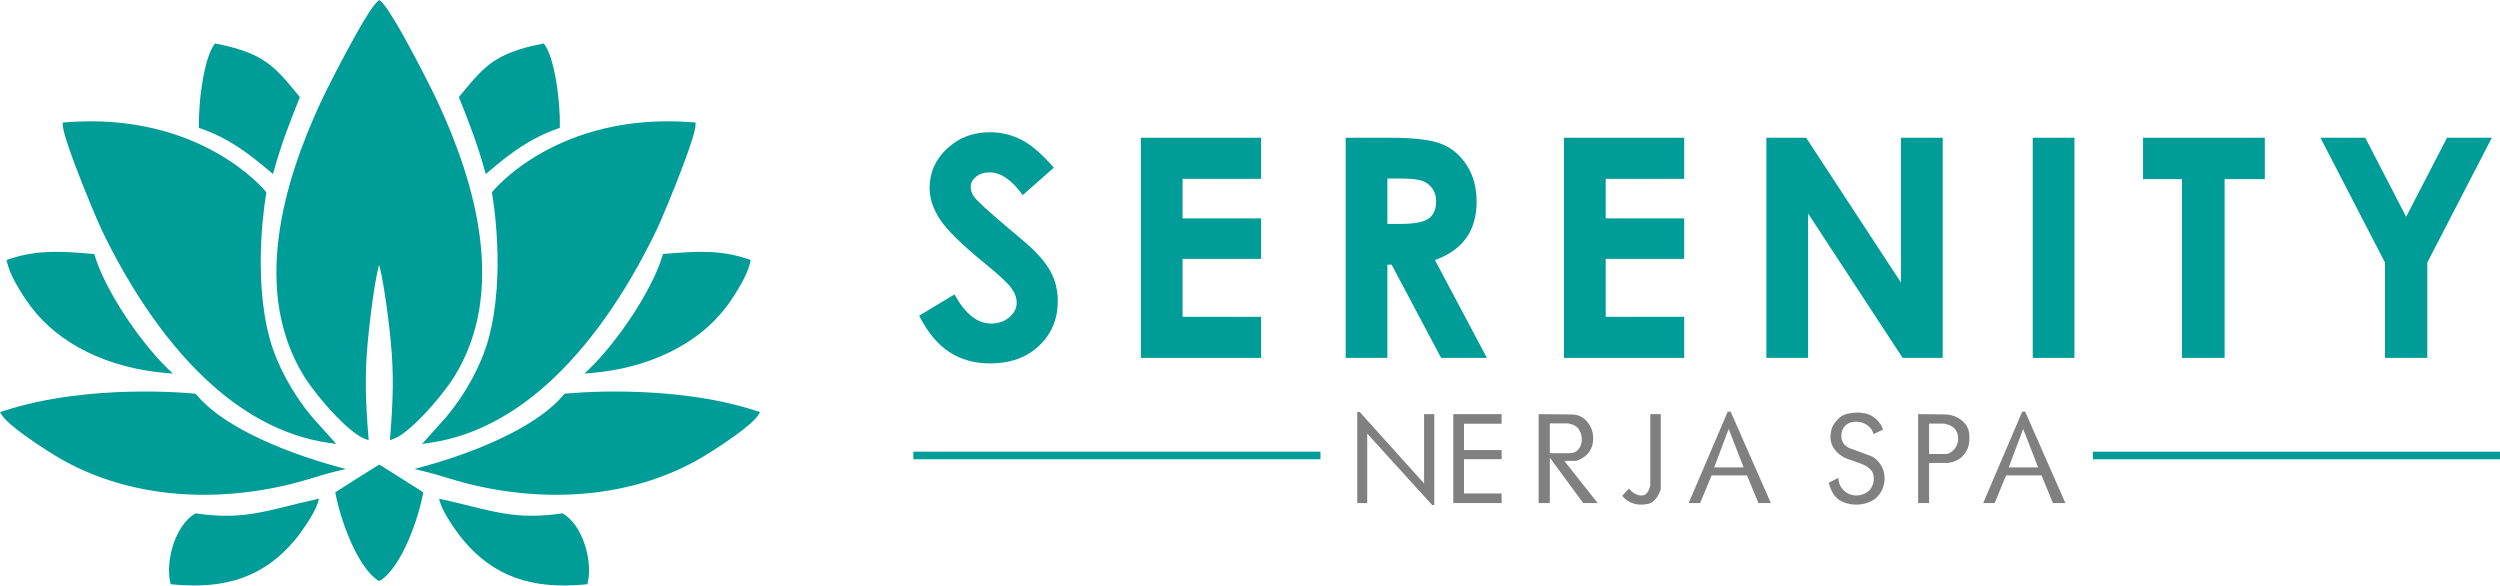
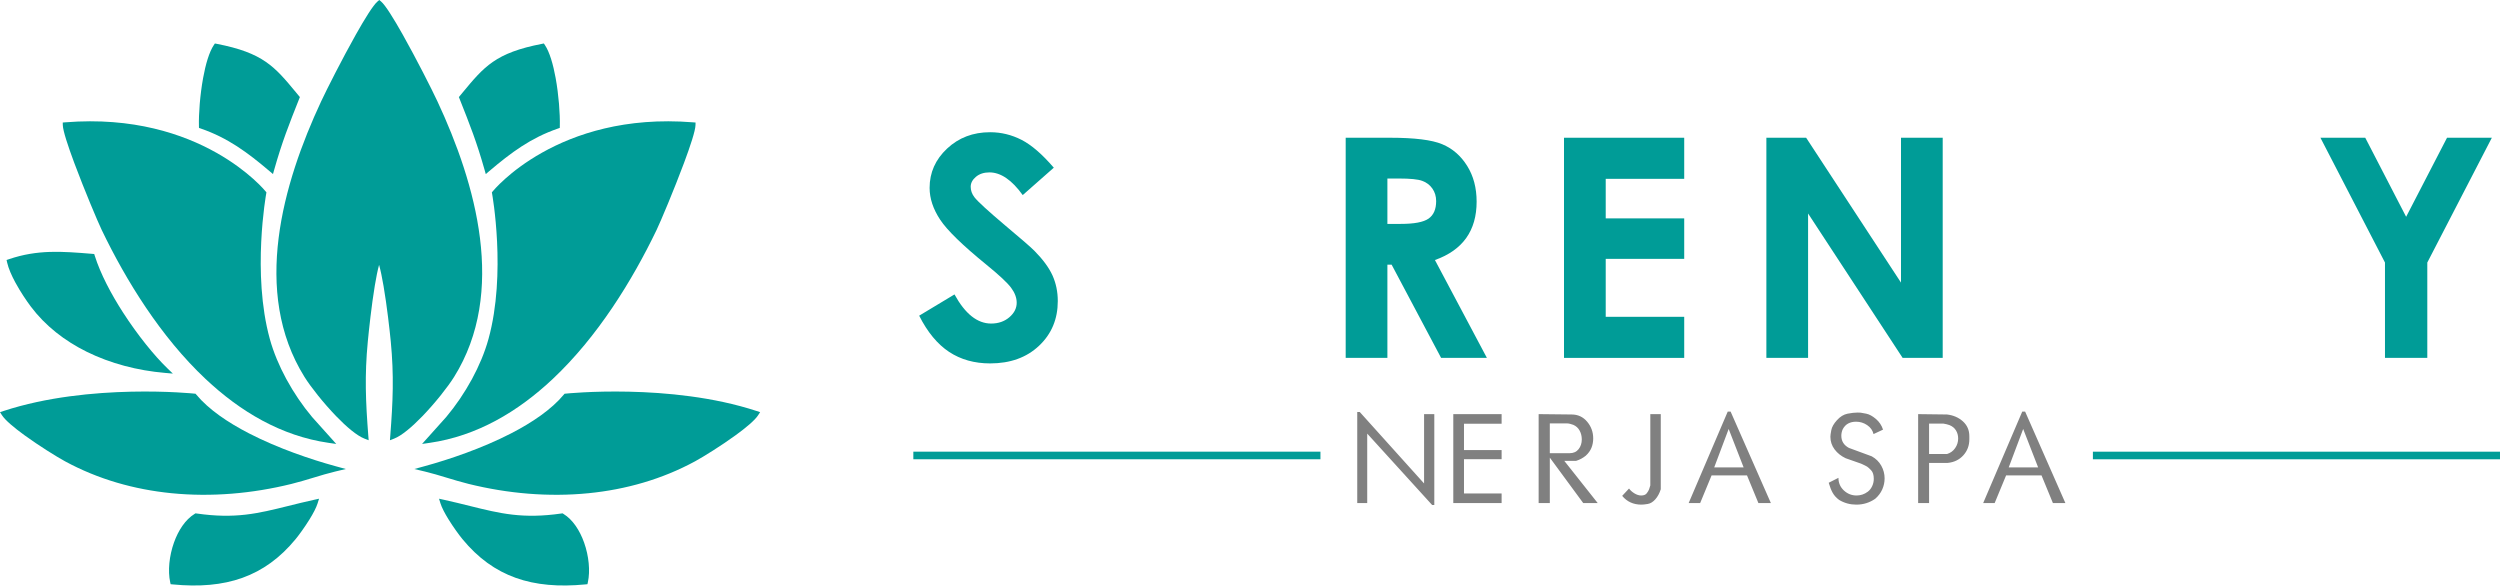
<svg xmlns="http://www.w3.org/2000/svg" width="4708" height="1103" viewBox="0 0 4708 1103" fill="none">
  <g clip-path="url(#clip0_7_78)">
    <path d="M1984.52 315.795L1926 367.377C1905.5 338.894 1884.61 324.648 1863.34 324.648C1852.95 324.648 1844.47 327.441 1837.93 332.922C1831.29 338.499 1828.01 344.761 1828.01 351.691C1828.01 358.621 1830.32 365.261 1835.04 371.418C1841.49 379.7 1860.84 397.407 1893.07 424.634C1923.2 449.85 1941.49 465.73 1947.94 472.273C1963.92 488.442 1975.28 503.839 1982.01 518.559C1988.65 533.376 1992.02 549.449 1992.02 566.875C1992.02 600.944 1980.27 628.944 1956.7 651.174C1933.21 673.307 1902.51 684.374 1864.59 684.374C1835.04 684.374 1809.34 677.154 1787.39 662.724C1765.45 648.188 1746.58 625.484 1730.99 594.489L1797.5 554.456C1817.52 591.028 1840.53 609.314 1866.51 609.314C1880.08 609.314 1891.54 605.371 1900.78 597.475C1910.02 589.579 1914.64 580.445 1914.64 570.142C1914.64 560.806 1911.17 551.373 1904.14 541.94C1897.21 532.604 1881.81 518.173 1858.04 498.824C1812.8 462.058 1783.64 433.672 1770.46 413.655C1757.27 393.639 1750.63 373.719 1750.63 353.799C1750.63 325.026 1761.6 300.389 1783.46 279.89C1805.4 259.294 1832.45 249 1864.6 249C1885.29 249 1905.02 253.813 1923.7 263.334C1942.46 272.969 1962.67 290.386 1984.52 315.795Z" fill="#009C97" />
-     <path d="M2148.48 259.399H2374.86V336.777H2227.02V411.257H2374.86V487.485H2227.02V596.614H2374.86V673.984H2148.48V259.399Z" fill="#009C97" />
    <path d="M2612.74 421.656H2637.77C2663.18 421.656 2680.6 418.389 2690.22 411.74C2699.75 405.1 2704.56 394.13 2704.56 378.734C2704.56 369.687 2702.16 361.791 2697.44 355.055C2692.72 348.318 2686.37 343.505 2678.38 340.615C2670.49 337.629 2655.86 336.189 2634.59 336.189H2612.74V421.656ZM2534.2 259.399H2618.03C2663.85 259.399 2696.57 263.439 2716.01 271.616C2735.55 279.802 2751.15 293.459 2762.98 312.422C2774.82 331.384 2780.78 353.808 2780.78 379.788C2780.78 407.024 2774.24 429.833 2761.25 448.12C2748.16 466.502 2728.52 480.362 2702.24 489.69L2800.13 673.984H2713.9L2620.73 498.446H2612.74V673.984H2534.2V259.399Z" fill="#009C97" />
    <path d="M2945.33 259.399H3171.71V336.777H3023.88V411.257H3171.71V487.485H3023.88V596.614H3171.71V673.984H2945.33V259.399Z" fill="#009C97" />
    <path d="M3326.44 259.399H3401.32L3579.96 532.234V259.399H3658.5V673.984H3583.04L3404.98 402.026V673.984H3326.44V259.399Z" fill="#009C97" />
-     <path d="M3906.58 259.399H3828.04V673.984H3906.58V259.399Z" fill="#009C97" />
-     <path d="M4035.79 259.399H4265.06V337.348H4189.41V673.984H4109.14V337.348H4035.79V259.399Z" fill="#009C97" />
    <path d="M4369.83 259.399H4454.24L4531.24 408.28L4608.24 259.399H4692.64L4571.09 494.406V673.984H4491.39V494.406L4369.83 259.399Z" fill="#009C97" />
    <path d="M2486.66 850.619H1720V864.935H2486.66V850.619Z" fill="#009C97" />
    <path d="M3838.19 880.156L3810.05 807.837L3782.84 880.156H3838.19ZM3889.55 947.381H3866.04L3844.61 895.324H3777.86L3756.36 947.346L3734.71 947.381L3808.28 775.129H3813.72L3889.55 947.381ZM3671.09 800.477C3667.62 799.273 3663.92 798.36 3660 797.763H3632.83V855.028H3666.56C3673.05 853.069 3678.18 849.372 3681.95 843.865C3685.73 838.393 3687.61 832.324 3687.61 825.719C3687.61 820.177 3686.25 815.118 3683.53 810.63C3680.83 806.098 3676.67 802.708 3671.09 800.477ZM3708.67 821.415C3708.67 824.129 3708.67 826.097 3708.67 827.3C3708.67 839.034 3704.89 849.064 3697.39 857.443C3689.85 865.778 3680 870.574 3667.82 871.777H3632.84V947.381H3612.24V779.88L3666.57 780.557C3678.49 781.918 3688.49 786.257 3696.57 793.538C3704.63 800.854 3708.67 810.138 3708.67 821.415ZM3546.13 809.075L3528.24 817.454C3526.58 810.516 3522.59 804.895 3516.25 800.591C3509.9 796.287 3502.96 794.144 3495.42 794.144C3489.83 794.144 3484.93 795.242 3480.7 797.429C3476.48 799.616 3473.01 803.199 3470.3 808.179C3468.49 812.255 3467.58 816.4 3467.58 820.625C3467.58 830.734 3472.33 838.358 3481.85 843.487L3524.86 859.332C3532.71 863.706 3538.71 869.59 3542.86 877.065C3547.01 884.495 3549.09 892.452 3549.09 900.867C3549.09 908.113 3547.61 915.016 3544.67 921.656C3541.73 928.261 3537.31 934.145 3531.42 939.275C3520.86 946.635 3509.02 950.324 3495.88 950.324C3484.11 950.324 3473.32 947.381 3463.51 941.497C3458.24 937.571 3454.19 933.162 3451.4 928.252C3448.61 923.351 3446.08 916.975 3443.82 909.123L3462.15 899.839C3462.15 909.342 3465.55 917.264 3472.34 923.606C3479.13 929.947 3487.13 933.109 3496.34 933.109C3499.96 933.109 3503.54 932.547 3507.09 931.414C3510.64 930.281 3514.11 928.436 3517.5 925.907C3520.9 923.342 3523.62 919.873 3525.65 915.534C3527.69 911.16 3528.71 906.593 3528.71 901.762C3528.71 894.56 3527.09 889.203 3523.84 885.768C3520.6 882.299 3518.04 879.963 3516.15 878.751C3514.26 877.583 3510.45 875.694 3504.72 873.13L3475.74 862.941C3467.14 858.866 3460.19 853.324 3454.91 846.306C3449.64 839.289 3446.99 831.331 3446.99 822.425C3446.99 820.159 3447.55 816.049 3448.69 810.085C3449.82 804.122 3453.4 797.824 3459.44 791.184C3465.47 784.544 3472.08 780.504 3479.25 779.072C3486.41 777.641 3492.79 776.921 3498.38 776.921C3500.79 776.921 3502.68 777 3504.04 777.149C3505.4 777.298 3508.9 777.939 3514.56 779.072C3520.22 780.205 3526.25 783.49 3532.67 788.918C3539.08 794.364 3543.56 801.083 3546.13 809.075ZM3283.57 880.156L3255.43 807.837L3228.22 880.156H3283.57ZM3334.92 947.381H3311.42L3289.98 895.324H3223.24L3201.74 947.346L3180.08 947.381L3253.66 775.129H3259.1L3334.92 947.381ZM3127.56 921.348C3125.15 929.042 3121.71 935.384 3117.26 940.364C3112.81 945.344 3108.05 948.251 3103 949.076C3097.94 949.902 3093.97 950.324 3091.11 950.324C3076.02 950.324 3063.94 944.817 3054.89 933.803L3067.8 919.996C3070.21 923.395 3073.6 926.443 3077.99 929.121C3082.36 931.8 3086.59 933.118 3090.66 933.118C3095.49 933.118 3098.96 931.756 3101.07 929.042C3103.19 926.328 3104.66 923.878 3105.49 921.682C3106.32 919.53 3107.11 917.001 3107.87 914.138V779.872H3127.56V921.348ZM2962.76 800.029C2960.8 799.273 2958.72 798.632 2956.53 798.105C2954.34 797.578 2952.34 797.315 2950.53 797.315H2918.61V853.447H2955.96C2963.2 853.447 2968.83 850.917 2972.82 845.867C2976.82 840.808 2978.82 834.66 2978.82 827.423C2978.82 821.389 2977.46 815.882 2974.75 810.902C2972.04 805.913 2968.04 802.286 2962.76 800.029ZM3008.79 947.337L2981.55 947.373L2918.62 861.817V947.373H2897.57V779.872L2959.59 780.548C2971.51 780.548 2981.29 785.071 2988.91 794.127C2996.53 803.182 3000.33 813.669 3000.33 825.587C3000.33 831.929 2999.24 837.813 2997.05 843.241C2994.86 848.678 2991.28 853.649 2986.3 858.181C2980.75 862.704 2974.64 865.954 2968 867.913L2945.86 867.878L3008.79 947.337ZM2827.84 947.381H2736.84V779.88H2827.84V797.991H2756.99V847.562H2827.84V864.768H2756.99V929.279H2827.84V947.381ZM2701.07 951H2696.99L2574.75 816.55V947.381H2555.96V775.814L2560.68 775.849L2681.83 910.449V779.88H2701.08V951H2701.07Z" fill="#808080" />
    <path d="M4708 850.619H3941.34V864.935H4708V850.619Z" fill="#009C97" />
  </g>
  <path d="M688.94 731.88C689.32 760.07 691.11 788.48 693.6 820.66L694.25 829.07L686.36 826.02C672.03 820.49 652.46 803.81 633.27 783.96C609.07 758.93 585.15 728.65 573.34 709.7C523.67 630.02 513.4 539 524.69 448.37C535.93 358.23 568.54 268.46 604.86 190.74C615.48 168.02 644.55 110.67 670.04 65.33C687.11 34.98 702.79 9.72 710.84 2.91L714.28 0L717.72 2.91C725.77 9.72 741.45 34.98 758.52 65.33C784.01 110.67 813.09 168.01 823.7 190.74C860.02 268.46 892.63 358.24 903.87 448.37C915.17 539 904.9 630.02 855.22 709.7C843.41 728.64 819.49 758.93 795.29 783.96C776.09 803.81 756.53 820.5 742.2 826.02L734.31 829.07L734.96 820.66C737.45 788.48 739.24 760.06 739.62 731.88C740 703.56 738.99 675.17 735.89 642.99C733.83 621.68 728.79 576.61 722.33 538.85C719.69 523.41 716.83 509.3 713.89 498.76C711.06 509.09 708.34 522.84 705.84 537.9C699.55 575.78 694.75 621.46 692.67 642.99C689.57 675.17 688.56 703.56 688.94 731.88Z" fill="#009C97" />
  <path d="M587.63 785.2L633.21 836.04L618.7 833.94C529.84 821.09 452.65 775.3 387.08 713.64C302.64 634.24 237.5 528.5 191.6 433.16C184.23 417.85 158.73 357.39 139.92 306.95C127.9 274.72 118.58 246.37 118.29 235.8L118.15 230.74L123.19 230.34C378.48 209.88 499.81 359.94 500.17 360.37L501.75 362.27L501.32 364.69C501.24 365.12 474.13 514.99 508.09 638.25C515.08 663.63 525.92 689.29 539.08 713.61C553.27 739.79 570.08 764.32 587.63 785.2Z" fill="#009C97" />
  <path d="M45.69 819.31C26.38 805.26 9.8 791.4 3.72 781.94L0 776.14L6.56 773.99C169.11 720.68 365.56 741.22 366.13 741.28L368.3 741.5L369.7 743.18C392.98 771.14 429.04 795.55 468.77 816.05C524.02 844.56 586.17 865.38 631.18 877.74L651.24 883.25L631.01 888.07C618.01 891.17 604.3 895.32 590.32 899.55C576.84 903.63 563.1 907.79 548.99 911.29C475.21 929.56 398.1 936.29 322.97 928.81C252.95 921.84 184.66 902.52 122.39 868.69C106.89 860.26 73.35 839.44 45.69 819.31Z" fill="#009C97" />
  <path d="M446.53 275.64C425.78 262.21 403.79 250.93 378.22 242.1L374.72 240.89L374.63 237.19C374.06 214.38 376.69 178.76 382.51 146.81C387.15 121.32 393.87 97.99 402.71 84.82L404.69 81.88L408.14 82.55C495.69 99.51 517.18 125.44 557.56 174.15C562.51 180.13 557.85 174.53 562.71 180.39L564.73 182.82L563.56 185.75C553.68 210.61 545.55 231.11 538.06 251.88C530.61 272.54 523.75 293.62 516.33 319.81L514.07 327.8L507.76 322.44C487 304.84 467.35 289.12 446.53 275.64Z" fill="#009C97" />
  <path d="M456.39 1088.21C418.37 1101.82 375.18 1105.4 325.22 1100.56L321.33 1100.18L320.5 1096.38C315.87 1075.13 318.68 1046.94 327.58 1021.87C335.73 998.91 349.06 978.35 366.6 967.71L368.25 966.71L370.11 966.98C443.26 977.55 485.69 967 542.58 952.87C557.84 949.08 574.11 945.03 591.88 941.14L600.84 939.18L598.1 947.94C595.51 956.21 589.71 967.08 583.03 977.91C573.83 992.81 562.89 1007.76 556.6 1015.4C527.44 1050.8 494.57 1074.53 456.39 1088.21Z" fill="#009C97" />
-   <path d="M665.84 1031.46C650.6 1000.04 638.47 962.53 632.05 930.72L631.33 927.16L634.41 925.19C637.86 922.99 641.09 920.92 644.15 918.96C668.63 903.31 682.58 894.39 711.46 876.58L714.29 874.84L717.09 876.61C717.29 876.74 786.4 920.24 794.16 925.2L797.24 927.17L796.52 930.73C790.1 962.54 777.97 1000.06 762.73 1031.47C749.55 1058.64 733.92 1081.45 717.39 1092.59C716.75 1093.07 715.85 1093.62 714.22 1093.62V1093.6C712.18 1093.6 710.52 1093.01 709.61 1091.5C693.66 1079.99 678.6 1057.77 665.84 1031.46Z" fill="#009C97" />
-   <path d="M1194.51 588.45C1217.12 553.35 1236.98 515.64 1247.66 481.77L1248.74 478.35L1252.31 478.05C1281.16 475.66 1306.66 473.6 1331.96 474.4C1357.34 475.21 1382.16 478.91 1409.27 488.08L1413.81 489.62L1412.76 494.3C1410.22 505.57 1404.39 518.76 1397.44 531.64C1387.89 549.34 1376.15 566.63 1368.15 577.28C1340.88 613.58 1304.41 641.92 1262.74 662.5C1218.02 684.58 1167.33 697.74 1115.65 702.23L1100.68 703.53L1111.5 693.07C1135.52 669.84 1167.01 631.13 1194.51 588.45Z" fill="#009C97" />
  <path d="M971.2 1088.21C1009.22 1101.82 1052.41 1105.4 1102.37 1100.56L1106.26 1100.18L1107.09 1096.38C1111.72 1075.13 1108.91 1046.94 1100.01 1021.87C1091.86 998.91 1078.53 978.35 1060.99 967.71L1059.34 966.71L1057.48 966.98C984.33 977.55 941.9 967 885.01 952.87C869.75 949.08 853.48 945.03 835.71 941.14L826.75 939.18L829.49 947.94C832.08 956.21 837.88 967.08 844.56 977.91C853.75 992.81 864.7 1007.76 870.99 1015.4C900.15 1050.8 933.01 1074.53 971.2 1088.21Z" fill="#009C97" />
  <path d="M1385.76 819.31C1405.07 805.26 1421.65 791.4 1427.73 781.94L1431.45 776.14L1424.89 773.99C1262.34 720.68 1065.89 741.22 1065.32 741.28L1063.15 741.5L1061.75 743.18C1038.47 771.14 1002.41 795.55 962.68 816.05C907.43 844.56 845.28 865.38 800.27 877.74L780.21 883.25L800.44 888.07C813.44 891.17 827.15 895.32 841.13 899.55C854.61 903.63 868.35 907.79 882.46 911.29C956.24 929.56 1033.35 936.29 1108.48 928.81C1178.5 921.84 1246.79 902.52 1309.06 868.69C1324.56 860.26 1358.1 839.44 1385.76 819.31Z" fill="#009C97" />
  <path d="M231.66 588.45C209.05 553.35 189.19 515.64 178.51 481.77L177.43 478.35L173.86 478.05C145.01 475.66 119.51 473.6 94.21 474.4C68.83 475.21 44.01 478.91 16.9 488.08L12.36 489.62L13.41 494.3C15.94 505.57 21.78 518.76 28.73 531.64C38.28 549.34 50.02 566.63 58.02 577.28C85.29 613.58 121.76 641.92 163.43 662.5C208.15 684.58 258.84 697.74 310.52 702.23L325.49 703.53L314.67 693.07C290.65 669.84 259.16 631.13 231.66 588.45Z" fill="#009C97" />
  <path d="M840.4 785.2L794.82 836.04L809.33 833.94C898.19 821.09 975.38 775.3 1040.95 713.64C1125.39 634.24 1190.53 528.5 1236.43 433.16C1243.8 417.85 1269.3 357.39 1288.11 306.95C1300.13 274.72 1309.45 246.37 1309.74 235.8L1309.88 230.74L1304.84 230.34C1049.55 209.88 928.22 359.94 927.86 360.37L926.29 362.27L926.72 364.69C926.8 365.12 953.91 514.99 919.95 638.25C912.96 663.63 902.12 689.29 888.96 713.61C874.76 739.79 857.95 764.32 840.4 785.2Z" fill="#009C97" />
  <path d="M982.35 275.64C1003.1 262.21 1025.09 250.93 1050.66 242.1L1054.16 240.89L1054.25 237.19C1054.82 214.38 1052.19 178.76 1046.37 146.81C1041.73 121.32 1035.01 97.99 1026.17 84.82L1024.19 81.88L1020.74 82.55C933.19 99.51 911.7 125.44 871.32 174.15C866.37 180.13 871.03 174.53 866.17 180.39L864.15 182.82L865.32 185.75C875.2 210.61 883.33 231.11 890.82 251.88C898.27 272.54 905.13 293.62 912.55 319.81L914.81 327.8L921.12 322.44C941.88 304.84 961.52 289.12 982.35 275.64Z" fill="#009C97" />
  <defs>
    <clipPath id="clip0_7_78">
      <rect width="2988" height="702" fill="white" transform="translate(1720 249)" />
    </clipPath>
  </defs>
</svg>